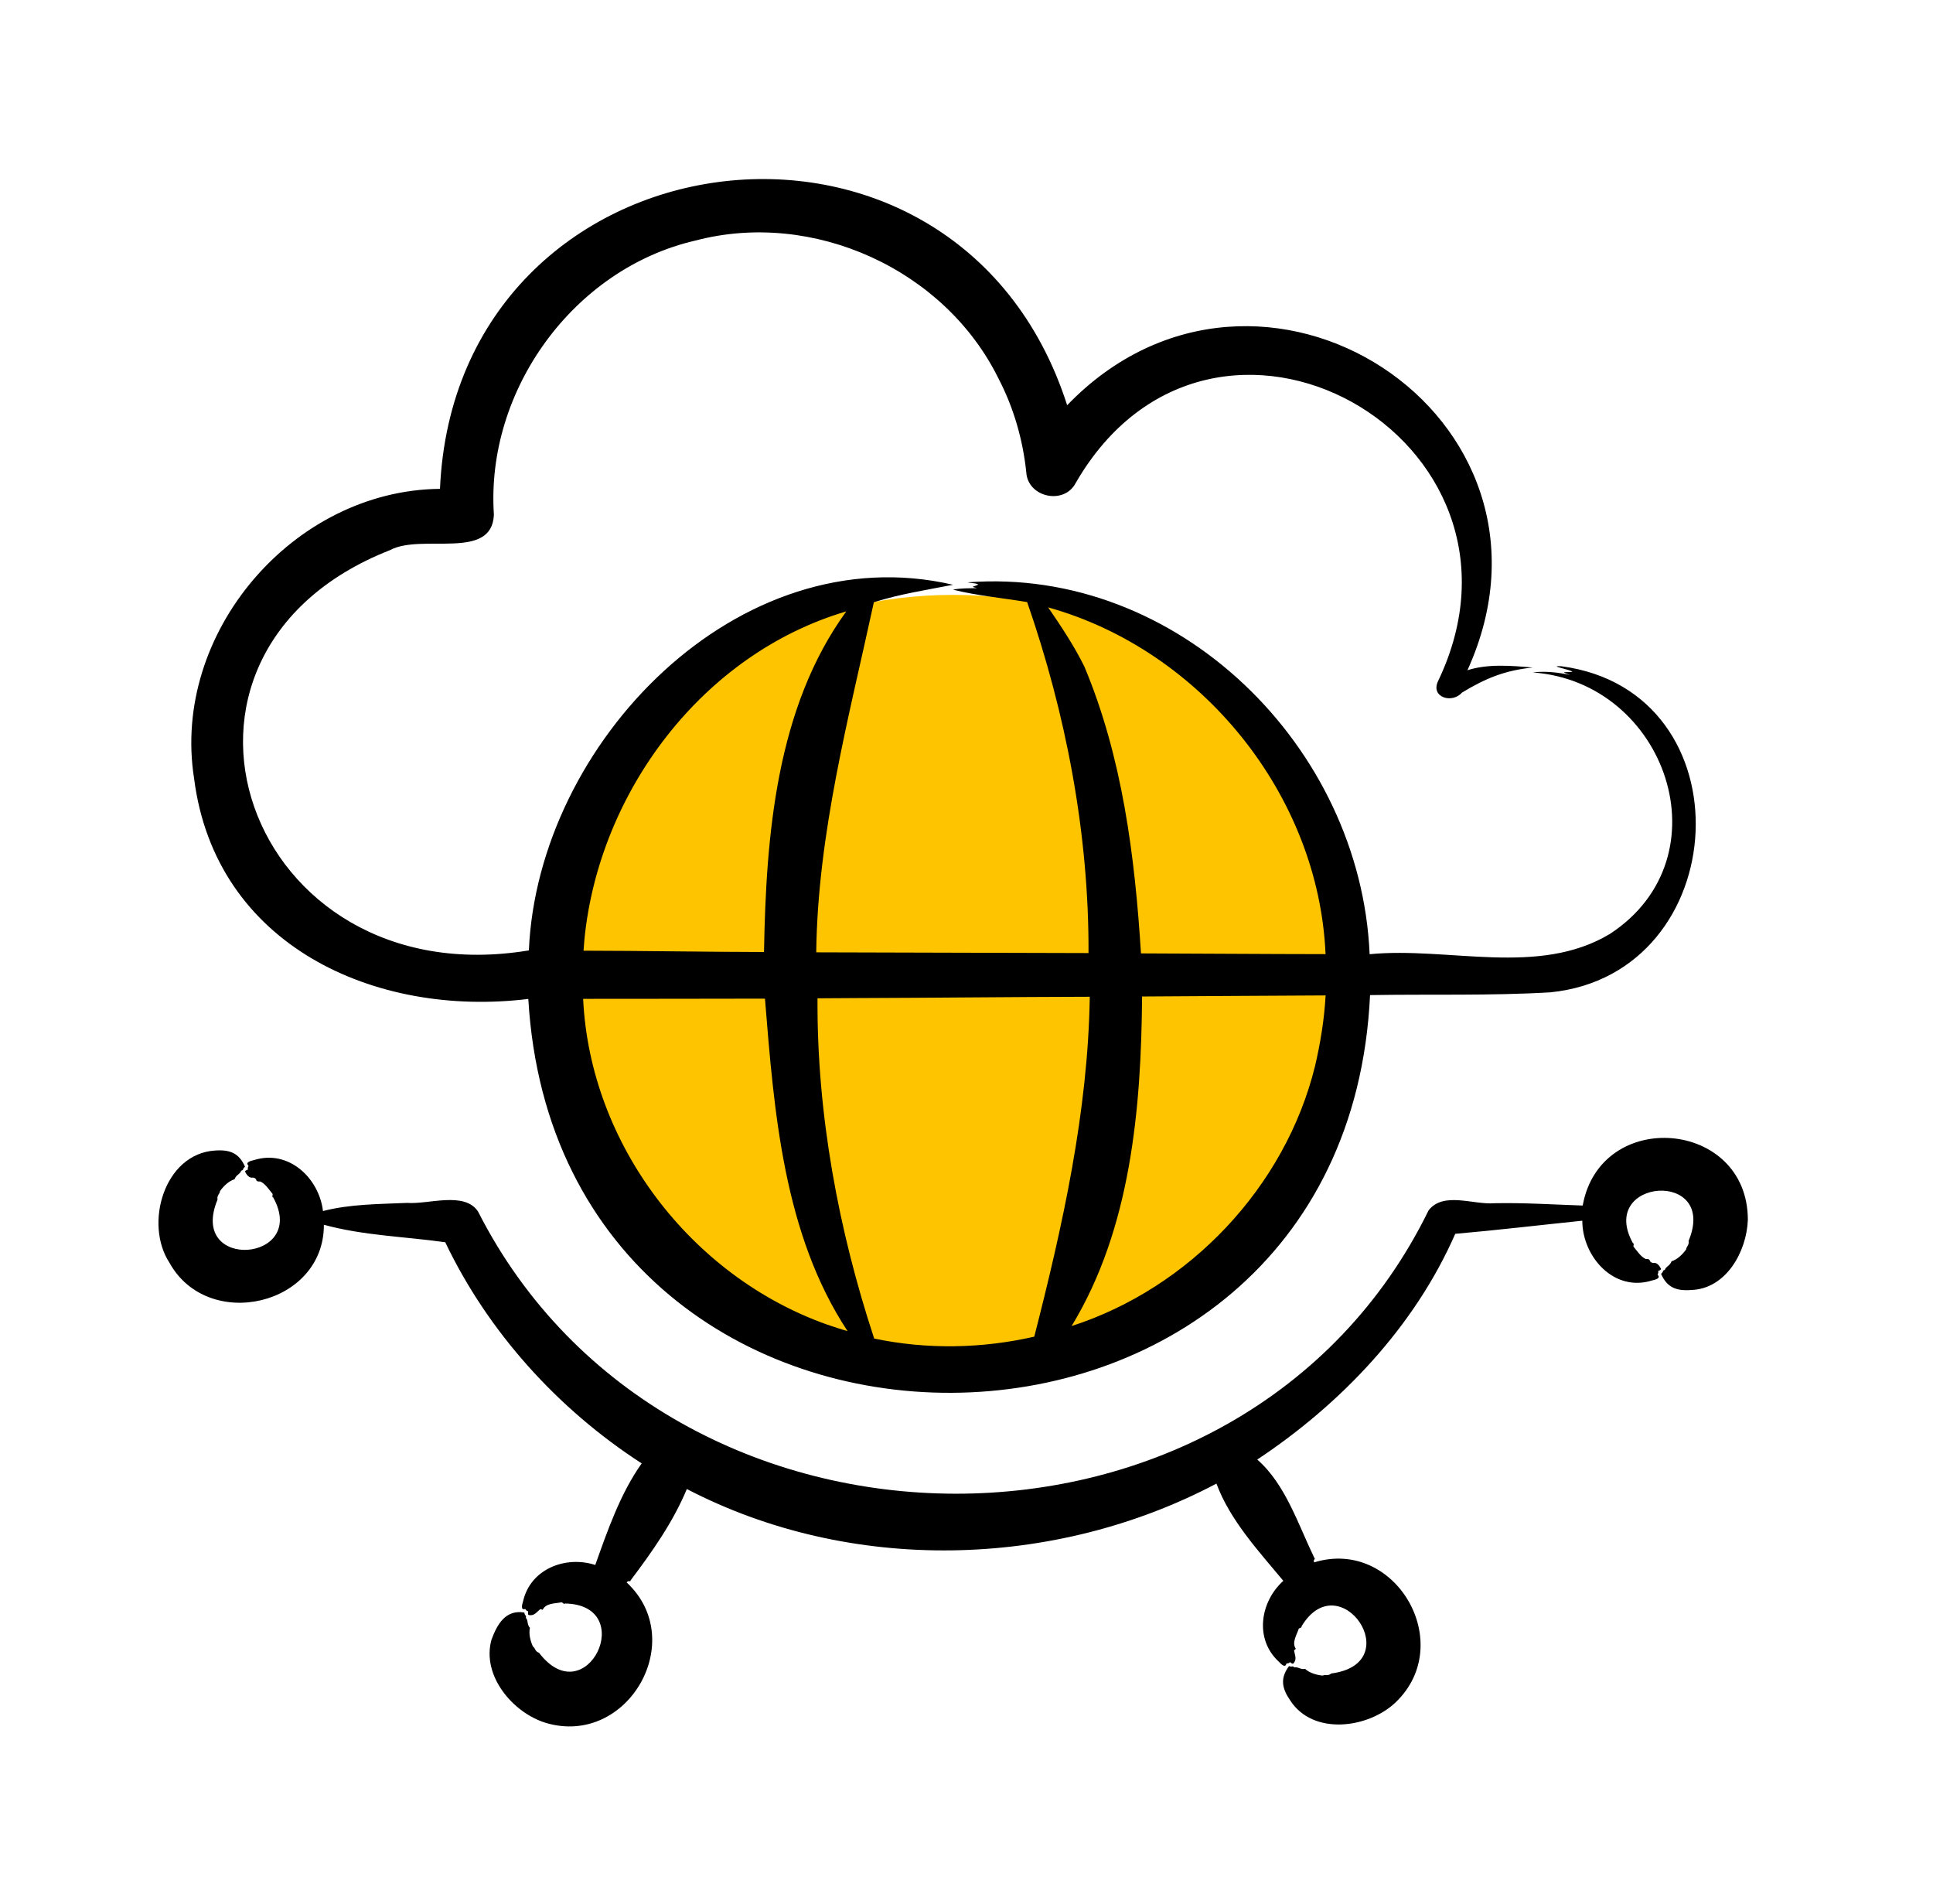
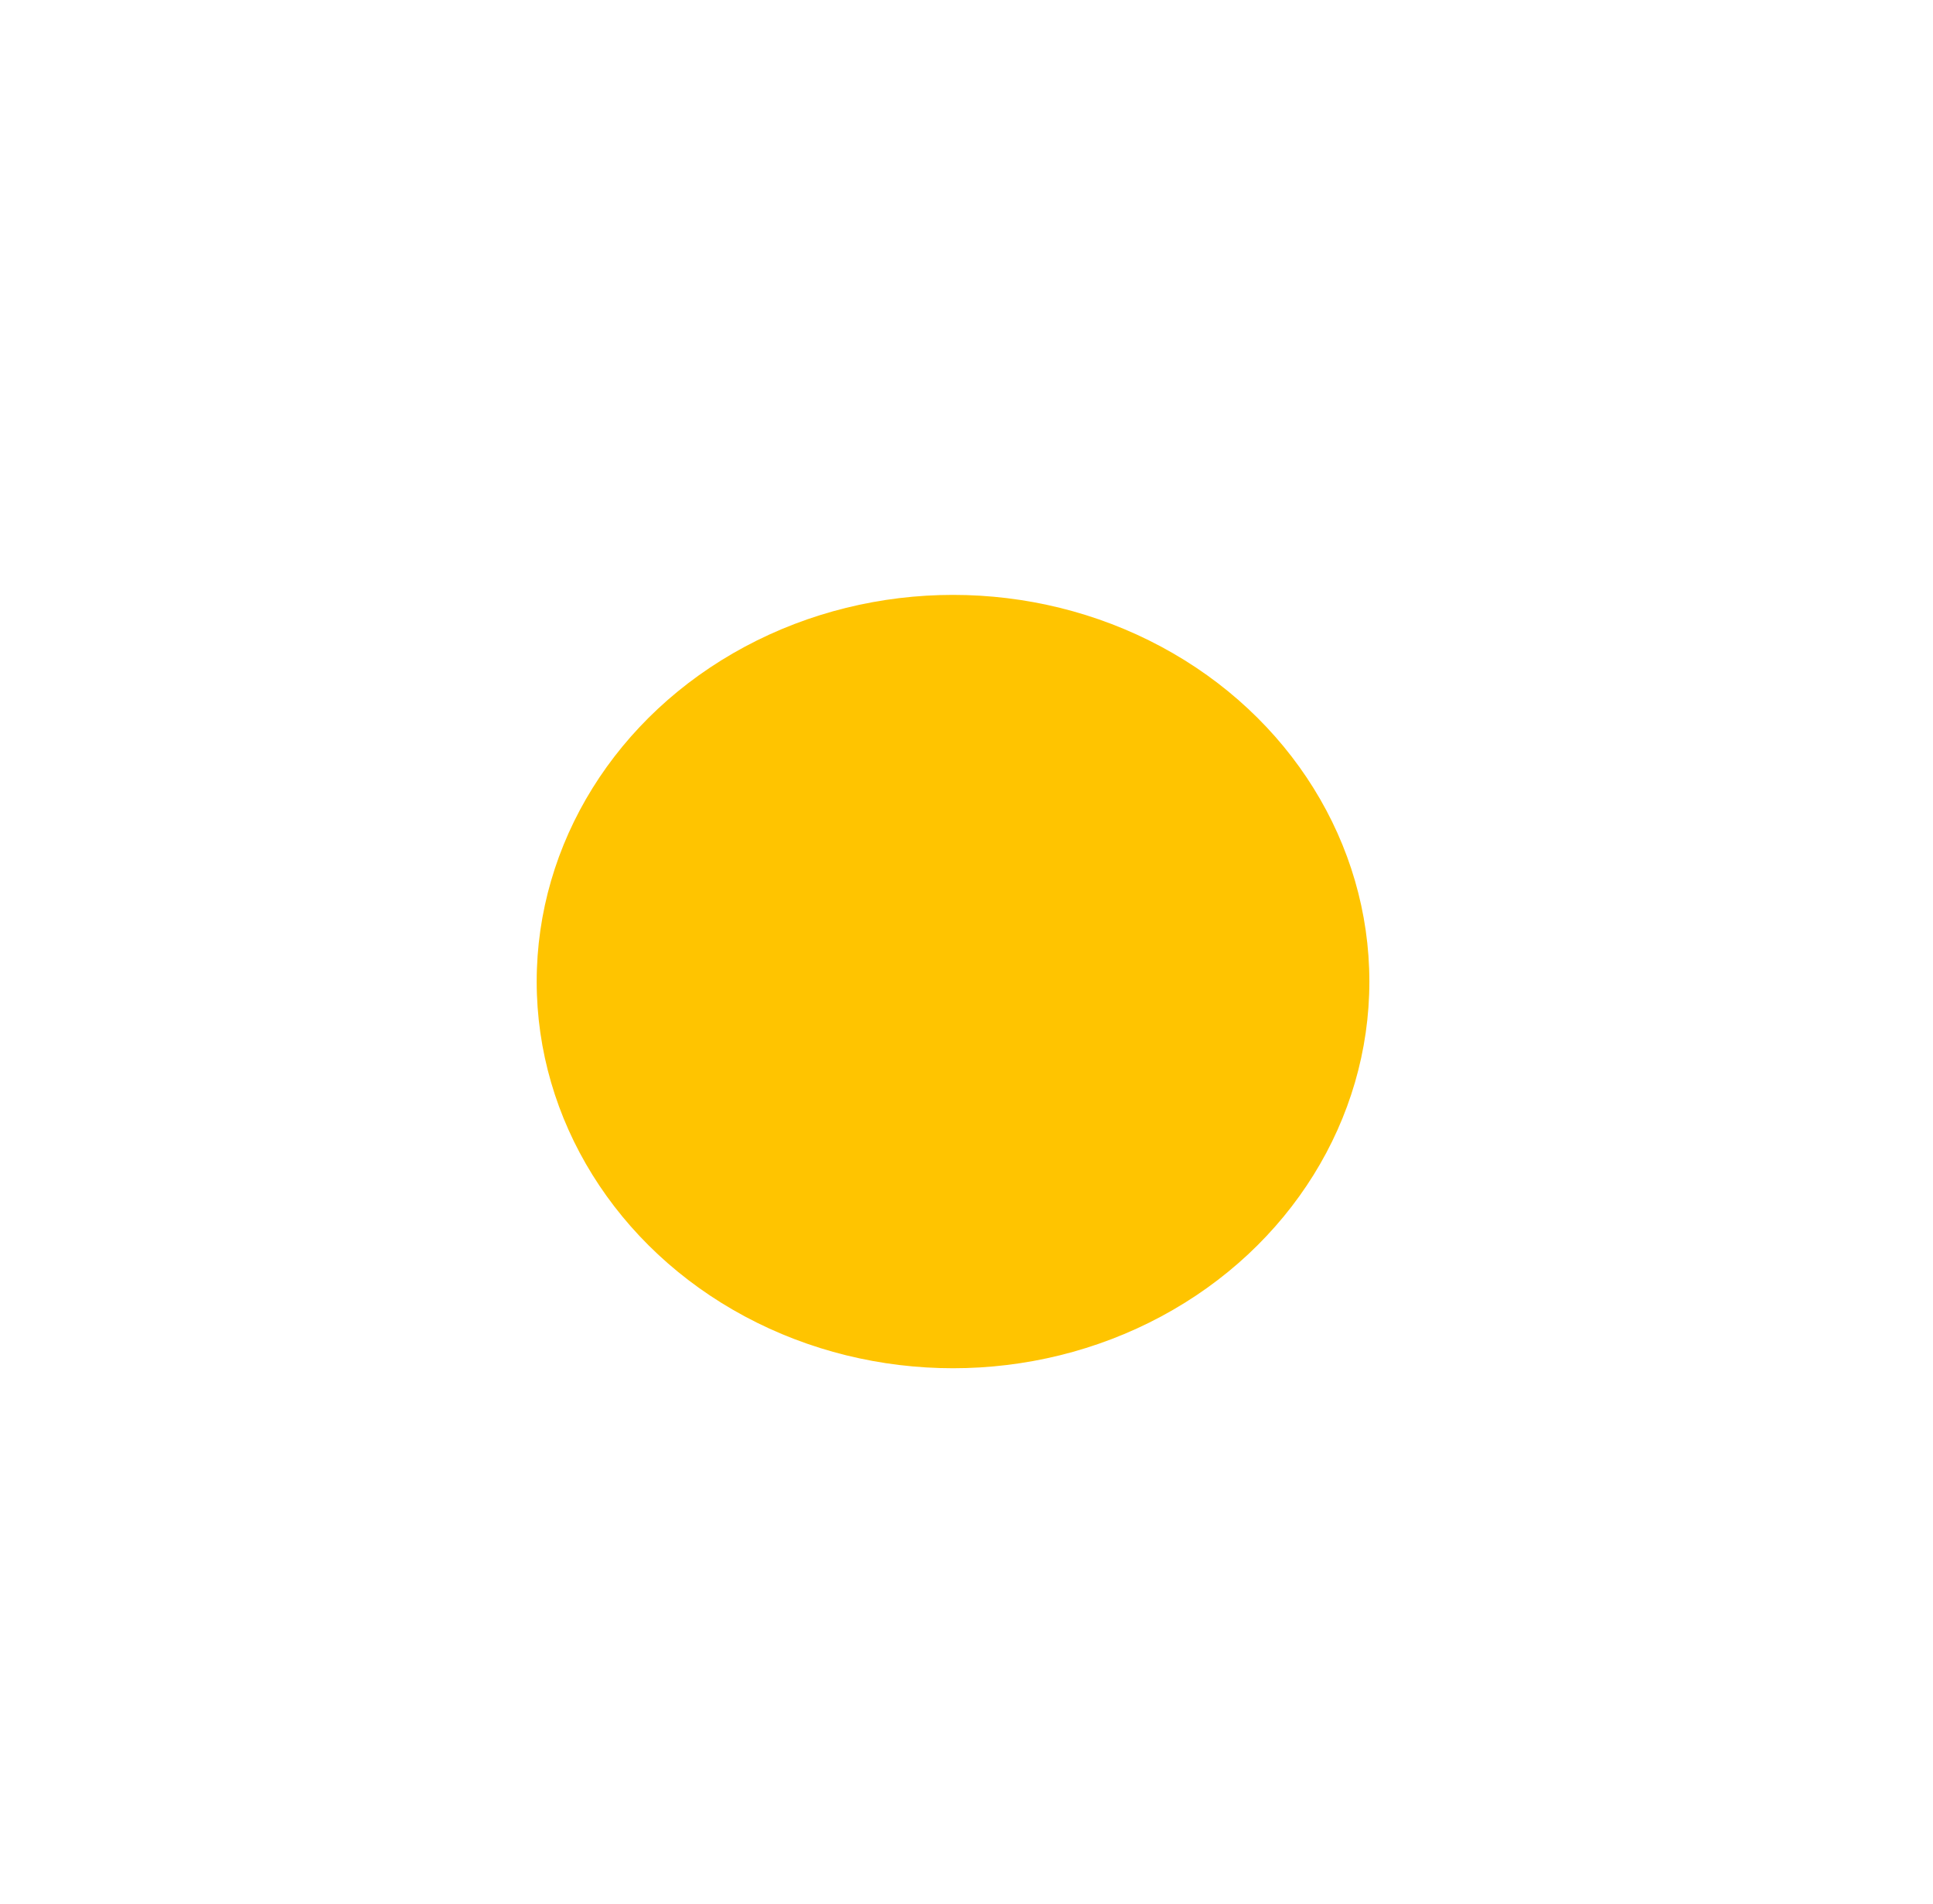
<svg xmlns="http://www.w3.org/2000/svg" width="65" height="64" viewBox="0 0 65 64" fill="none">
  <ellipse cx="32.047" cy="33" rx="14" ry="13" fill="#FFC400" />
-   <path d="M6.527 26.174C7.24 31.784 12.606 34.216 17.765 33.584C18.808 51.317 45.236 51.206 46.07 33.455C48.09 33.42 50.115 33.481 52.132 33.362C58.332 32.742 58.833 23.243 52.505 22.399C52.024 22.375 52.795 22.505 52.876 22.584C52.668 22.618 52.41 22.554 52.795 22.691C52.389 22.605 51.952 22.555 51.542 22.608C56.023 22.927 58.082 28.82 54.133 31.4C51.724 32.843 48.727 31.823 46.056 32.08C45.755 25.093 39.602 19.043 32.542 19.578C32.638 19.61 32.81 19.596 32.896 19.651C32.784 19.727 32.576 19.71 32.856 19.772C32.59 19.78 32.3 19.77 32.047 19.825C32.861 20.028 33.708 20.103 34.54 20.242C35.838 23.981 36.62 28.016 36.603 32.042C33.55 32.033 30.499 32.027 27.447 32.017C27.496 28.018 28.547 24.108 29.385 20.247C30.272 19.969 31.131 19.839 32.047 19.66C24.82 17.981 18.083 24.987 17.784 31.952C8.274 33.53 4.221 21.988 13.113 18.496C14.179 17.921 16.547 18.868 16.608 17.302C16.329 13.125 19.286 9.032 23.383 8.088C27.337 7.043 31.77 9.054 33.576 12.727C34.087 13.707 34.398 14.788 34.511 15.888C34.568 16.725 35.792 16.99 36.178 16.227C40.788 8.272 52.265 14.732 48.358 22.897C48.095 23.443 48.828 23.667 49.161 23.285C49.951 22.807 50.596 22.539 51.541 22.442C50.792 22.377 50.025 22.315 49.345 22.533C53.233 13.972 42.334 6.935 35.885 13.624C32.163 2.021 15.329 4.281 14.795 16.435C9.854 16.481 5.753 21.289 6.527 26.174ZM27.813 44.532C23.228 42.906 19.838 38.459 19.609 33.581C20.79 33.578 24.5 33.58 25.723 33.574C26.03 37.378 26.347 41.485 28.501 44.752C28.269 44.687 28.041 44.607 27.813 44.532ZM44.219 35.846C43.218 39.904 40.004 43.299 36.034 44.582C38.027 41.308 38.375 37.265 38.404 33.502C40.375 33.493 42.595 33.473 44.576 33.466C44.531 34.269 44.402 35.065 44.219 35.846ZM36.465 22.414C36.121 21.713 35.686 21.063 35.246 20.42C40.385 21.854 44.341 26.713 44.574 32.078C42.505 32.076 40.437 32.059 38.367 32.053C38.162 28.785 37.74 25.452 36.465 22.414ZM28.784 33.555C31.405 33.547 34.024 33.517 36.645 33.511C36.586 37.382 35.731 41.218 34.779 44.938C33.015 45.341 31.168 45.373 29.396 45.002C28.197 41.367 27.466 37.456 27.49 33.563L28.784 33.555ZM19.653 31.573C20.146 26.622 23.624 21.979 28.458 20.555C26.098 23.801 25.759 28.104 25.691 32.006C23.669 32.003 21.647 31.965 19.622 31.962C19.631 31.858 19.645 31.678 19.653 31.573ZM58.774 41.008C58.738 42.074 58.044 43.333 56.869 43.369C56.372 43.408 56.055 43.285 55.856 42.827C55.884 42.799 55.911 42.785 55.925 42.724C55.949 42.689 55.985 42.719 56 42.653C56.065 42.556 56.158 42.542 56.209 42.404C56.405 42.344 56.585 42.166 56.698 42.006C56.706 41.905 56.808 41.864 56.781 41.72C57.787 39.3 53.707 39.616 54.908 41.792C54.957 41.803 54.925 41.865 54.927 41.909C55.045 42.048 55.172 42.254 55.342 42.328C55.554 42.316 55.409 42.428 55.588 42.462C55.716 42.431 55.805 42.556 55.856 42.661C55.829 42.719 55.791 42.708 55.75 42.736C55.788 42.769 55.744 42.817 55.738 42.859C55.868 42.977 55.644 43.028 55.555 43.048C54.274 43.454 53.21 42.254 53.207 41.04C51.783 41.187 50.362 41.356 48.935 41.481C47.565 44.606 45.1 47.196 42.277 49.07C43.226 49.897 43.655 51.256 44.198 52.38C44.237 52.387 44.189 52.439 44.175 52.47C44.181 52.489 44.189 52.505 44.189 52.527C46.92 51.685 48.999 55.255 46.93 57.233C46.006 58.114 44.147 58.356 43.382 57.163C43.099 56.749 43.047 56.418 43.345 56.014C43.383 56.025 43.408 56.041 43.468 56.023C43.51 56.026 43.502 56.073 43.567 56.052C43.684 56.06 43.742 56.133 43.887 56.108C44.037 56.248 44.282 56.315 44.477 56.333C44.568 56.289 44.654 56.358 44.765 56.262C47.365 55.923 45.05 52.548 43.766 54.676C43.782 54.724 43.712 54.727 43.675 54.751C43.611 54.953 43.434 55.213 43.567 55.419C43.595 55.441 43.502 55.476 43.517 55.5C43.542 55.655 43.62 55.787 43.488 55.932C43.425 55.937 43.415 55.899 43.37 55.878C43.361 55.927 43.298 55.913 43.257 55.929C43.22 56.1 43.064 55.932 43.002 55.865C42.176 55.107 42.375 53.848 43.154 53.147C42.332 52.157 41.359 51.11 40.905 49.878C35.447 52.761 28.597 52.92 23.096 50.061C22.63 51.178 21.93 52.17 21.203 53.134C21.216 53.172 21.148 53.156 21.114 53.16C21.101 53.173 21.091 53.189 21.071 53.2C23.166 55.145 21.114 58.729 18.367 57.927C17.246 57.59 16.189 56.335 16.527 55.126C16.721 54.6 17.005 54.108 17.63 54.213C17.64 54.251 17.638 54.281 17.683 54.324C17.702 54.362 17.658 54.378 17.708 54.424C17.76 54.529 17.725 54.616 17.819 54.729C17.773 54.929 17.837 55.175 17.919 55.352C18.003 55.409 17.987 55.519 18.125 55.566C19.718 57.648 21.484 53.956 18.999 53.909C18.966 53.946 18.928 53.887 18.889 53.867C18.681 53.913 18.368 53.889 18.256 54.107C18.251 54.143 18.174 54.08 18.161 54.104C18.039 54.203 17.964 54.337 17.773 54.296C17.736 54.244 17.764 54.216 17.761 54.166C17.713 54.183 17.694 54.121 17.66 54.094C17.493 54.148 17.561 53.928 17.588 53.841C17.831 52.747 19.02 52.29 20.017 52.614C20.425 51.467 20.862 50.206 21.578 49.199C18.767 47.382 16.417 44.789 14.972 41.764C13.618 41.573 12.214 41.54 10.891 41.176C10.901 43.894 6.988 44.797 5.696 42.449C4.844 41.143 5.521 38.792 7.226 38.681C7.726 38.644 8.039 38.764 8.239 39.224C8.211 39.251 8.185 39.265 8.17 39.326C8.146 39.361 8.11 39.331 8.096 39.397C8.031 39.494 7.937 39.508 7.887 39.646C7.69 39.706 7.51 39.885 7.398 40.044C7.39 40.145 7.287 40.186 7.315 40.33C6.308 42.751 10.389 42.434 9.187 40.258C9.138 40.248 9.171 40.185 9.168 40.141C9.05 40.002 8.923 39.796 8.753 39.722C8.542 39.735 8.686 39.621 8.507 39.589C8.379 39.619 8.291 39.494 8.239 39.389C8.266 39.331 8.304 39.342 8.345 39.314C8.307 39.281 8.351 39.233 8.357 39.191C8.228 39.073 8.451 39.022 8.54 39.002C9.701 38.635 10.728 39.602 10.861 40.715C11.783 40.478 12.74 40.483 13.689 40.441C14.402 40.498 15.626 40.039 16.077 40.736C22.473 53.318 41.796 53.455 48.039 40.691C48.541 40.048 49.552 40.514 50.259 40.452C51.252 40.432 52.232 40.497 53.221 40.53C53.814 37.229 58.771 37.635 58.774 41.008Z" fill="black" />
</svg>